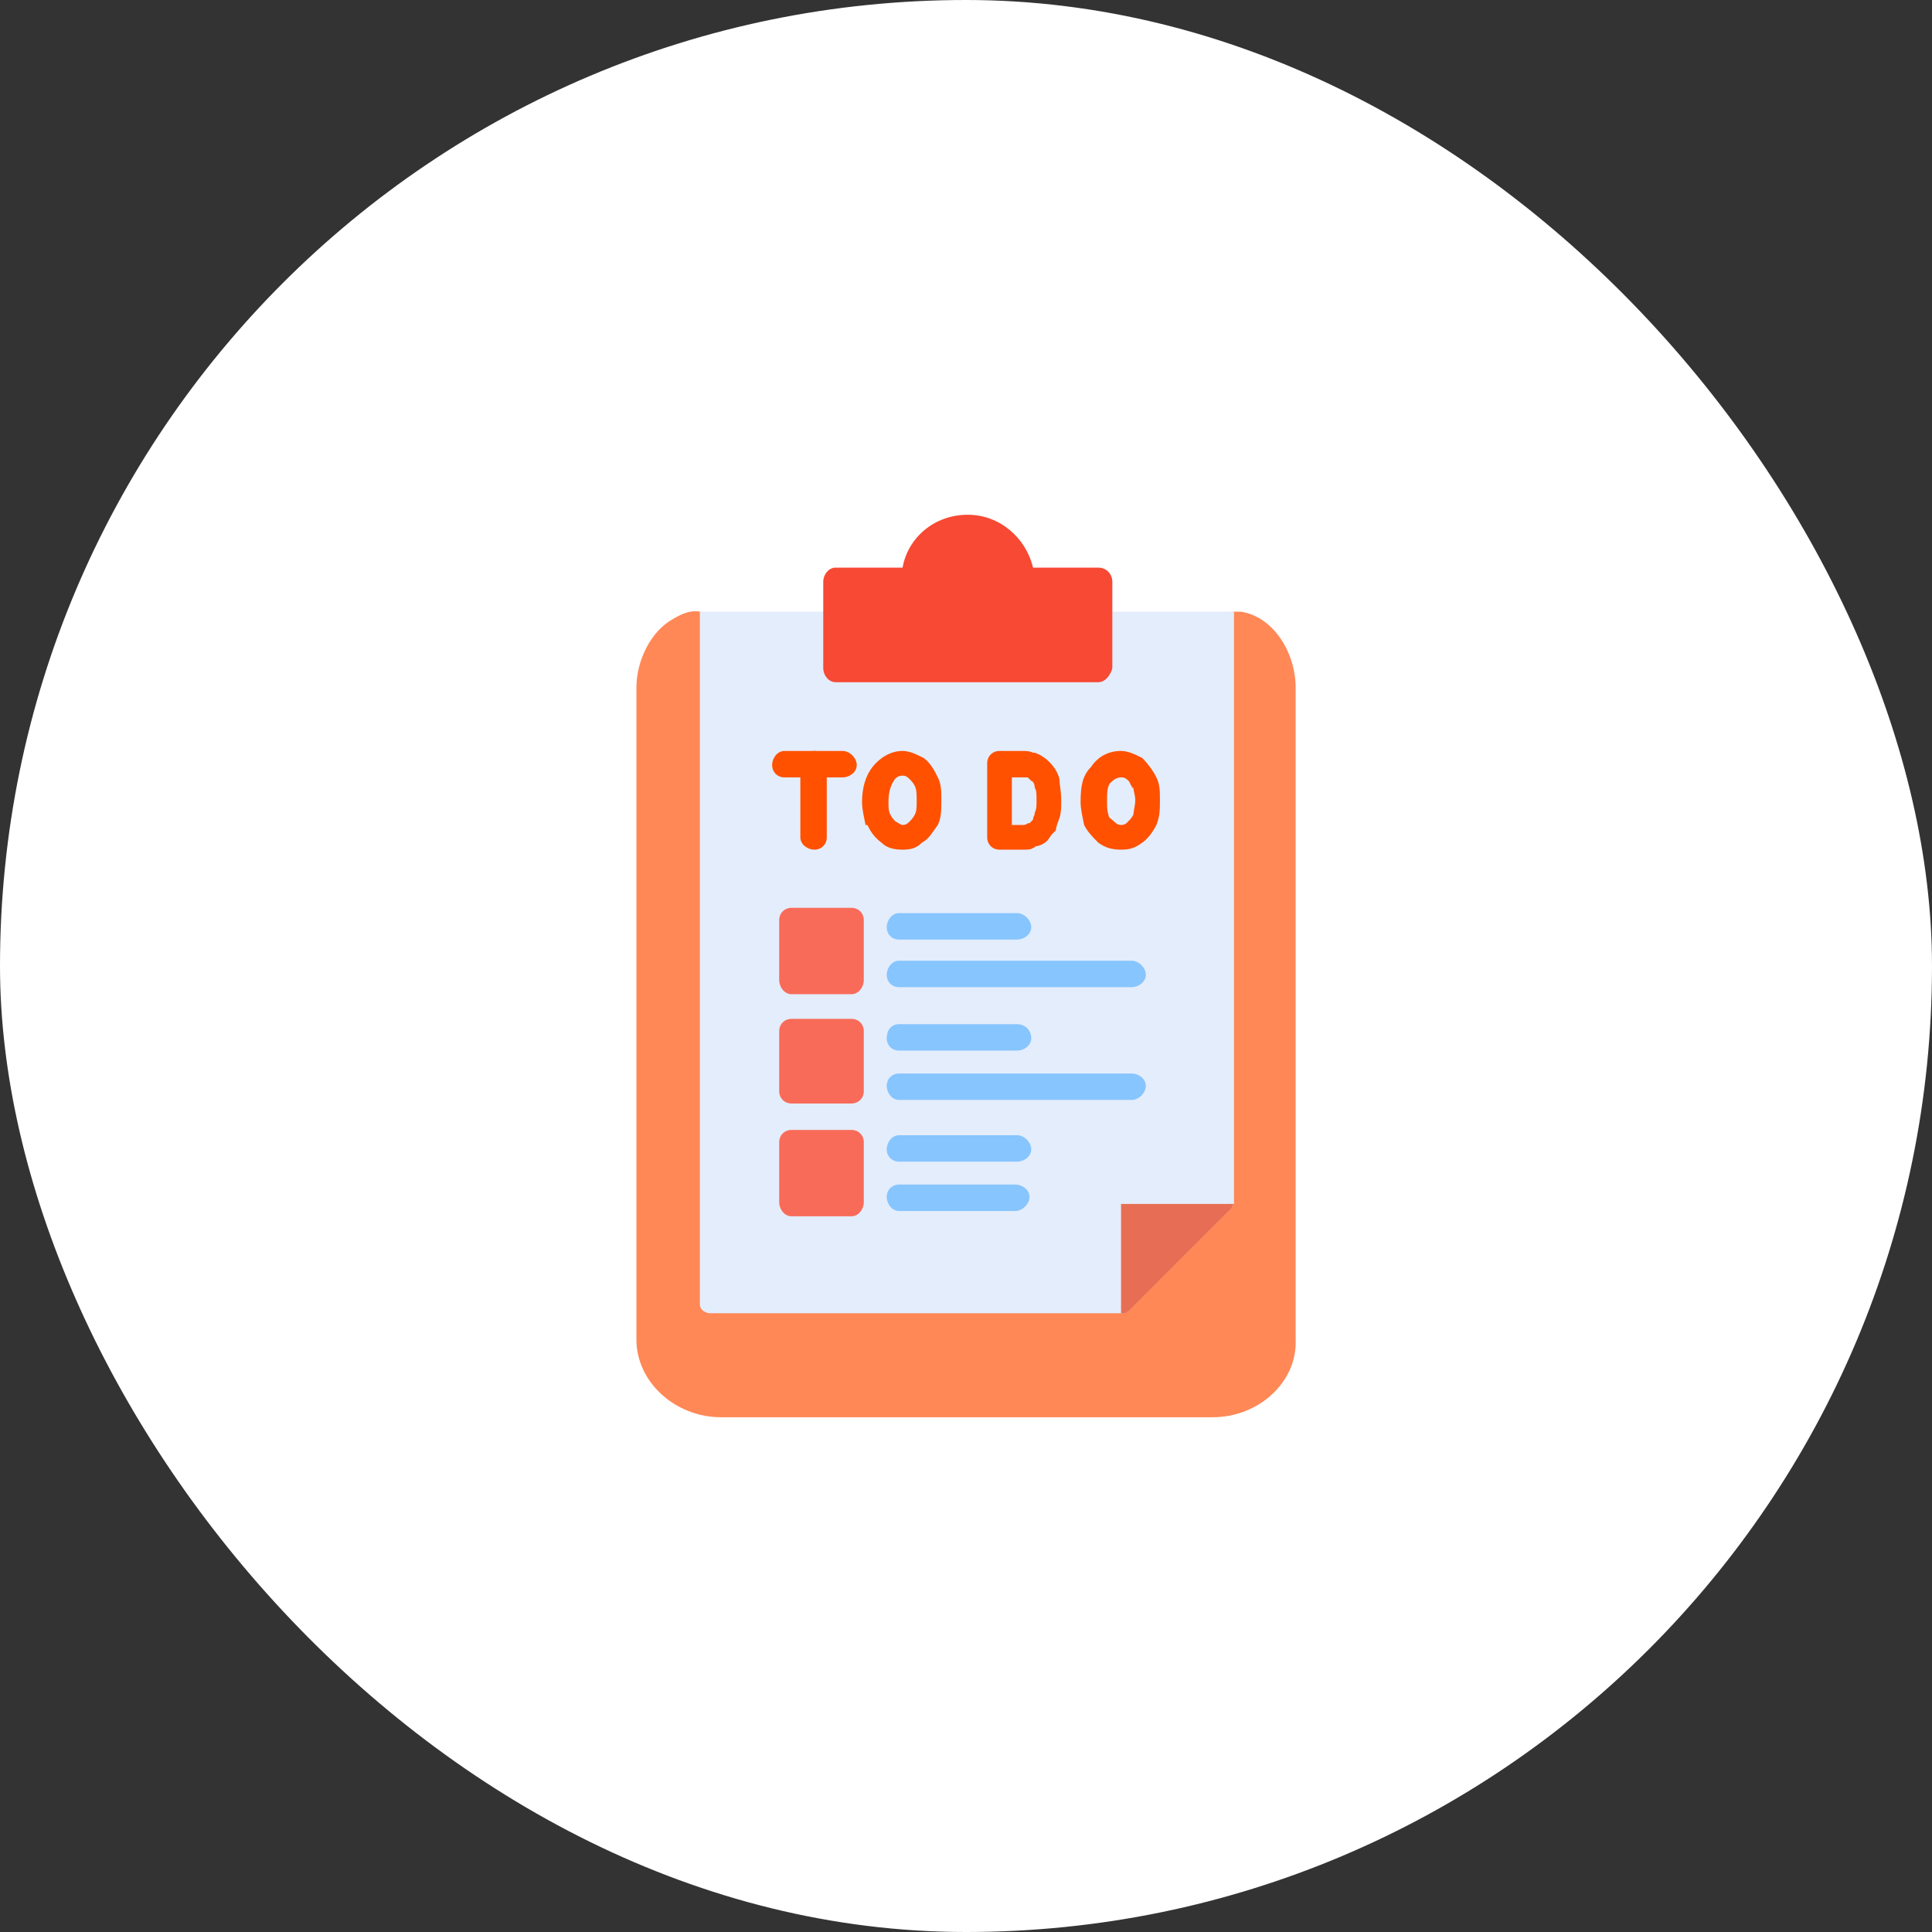
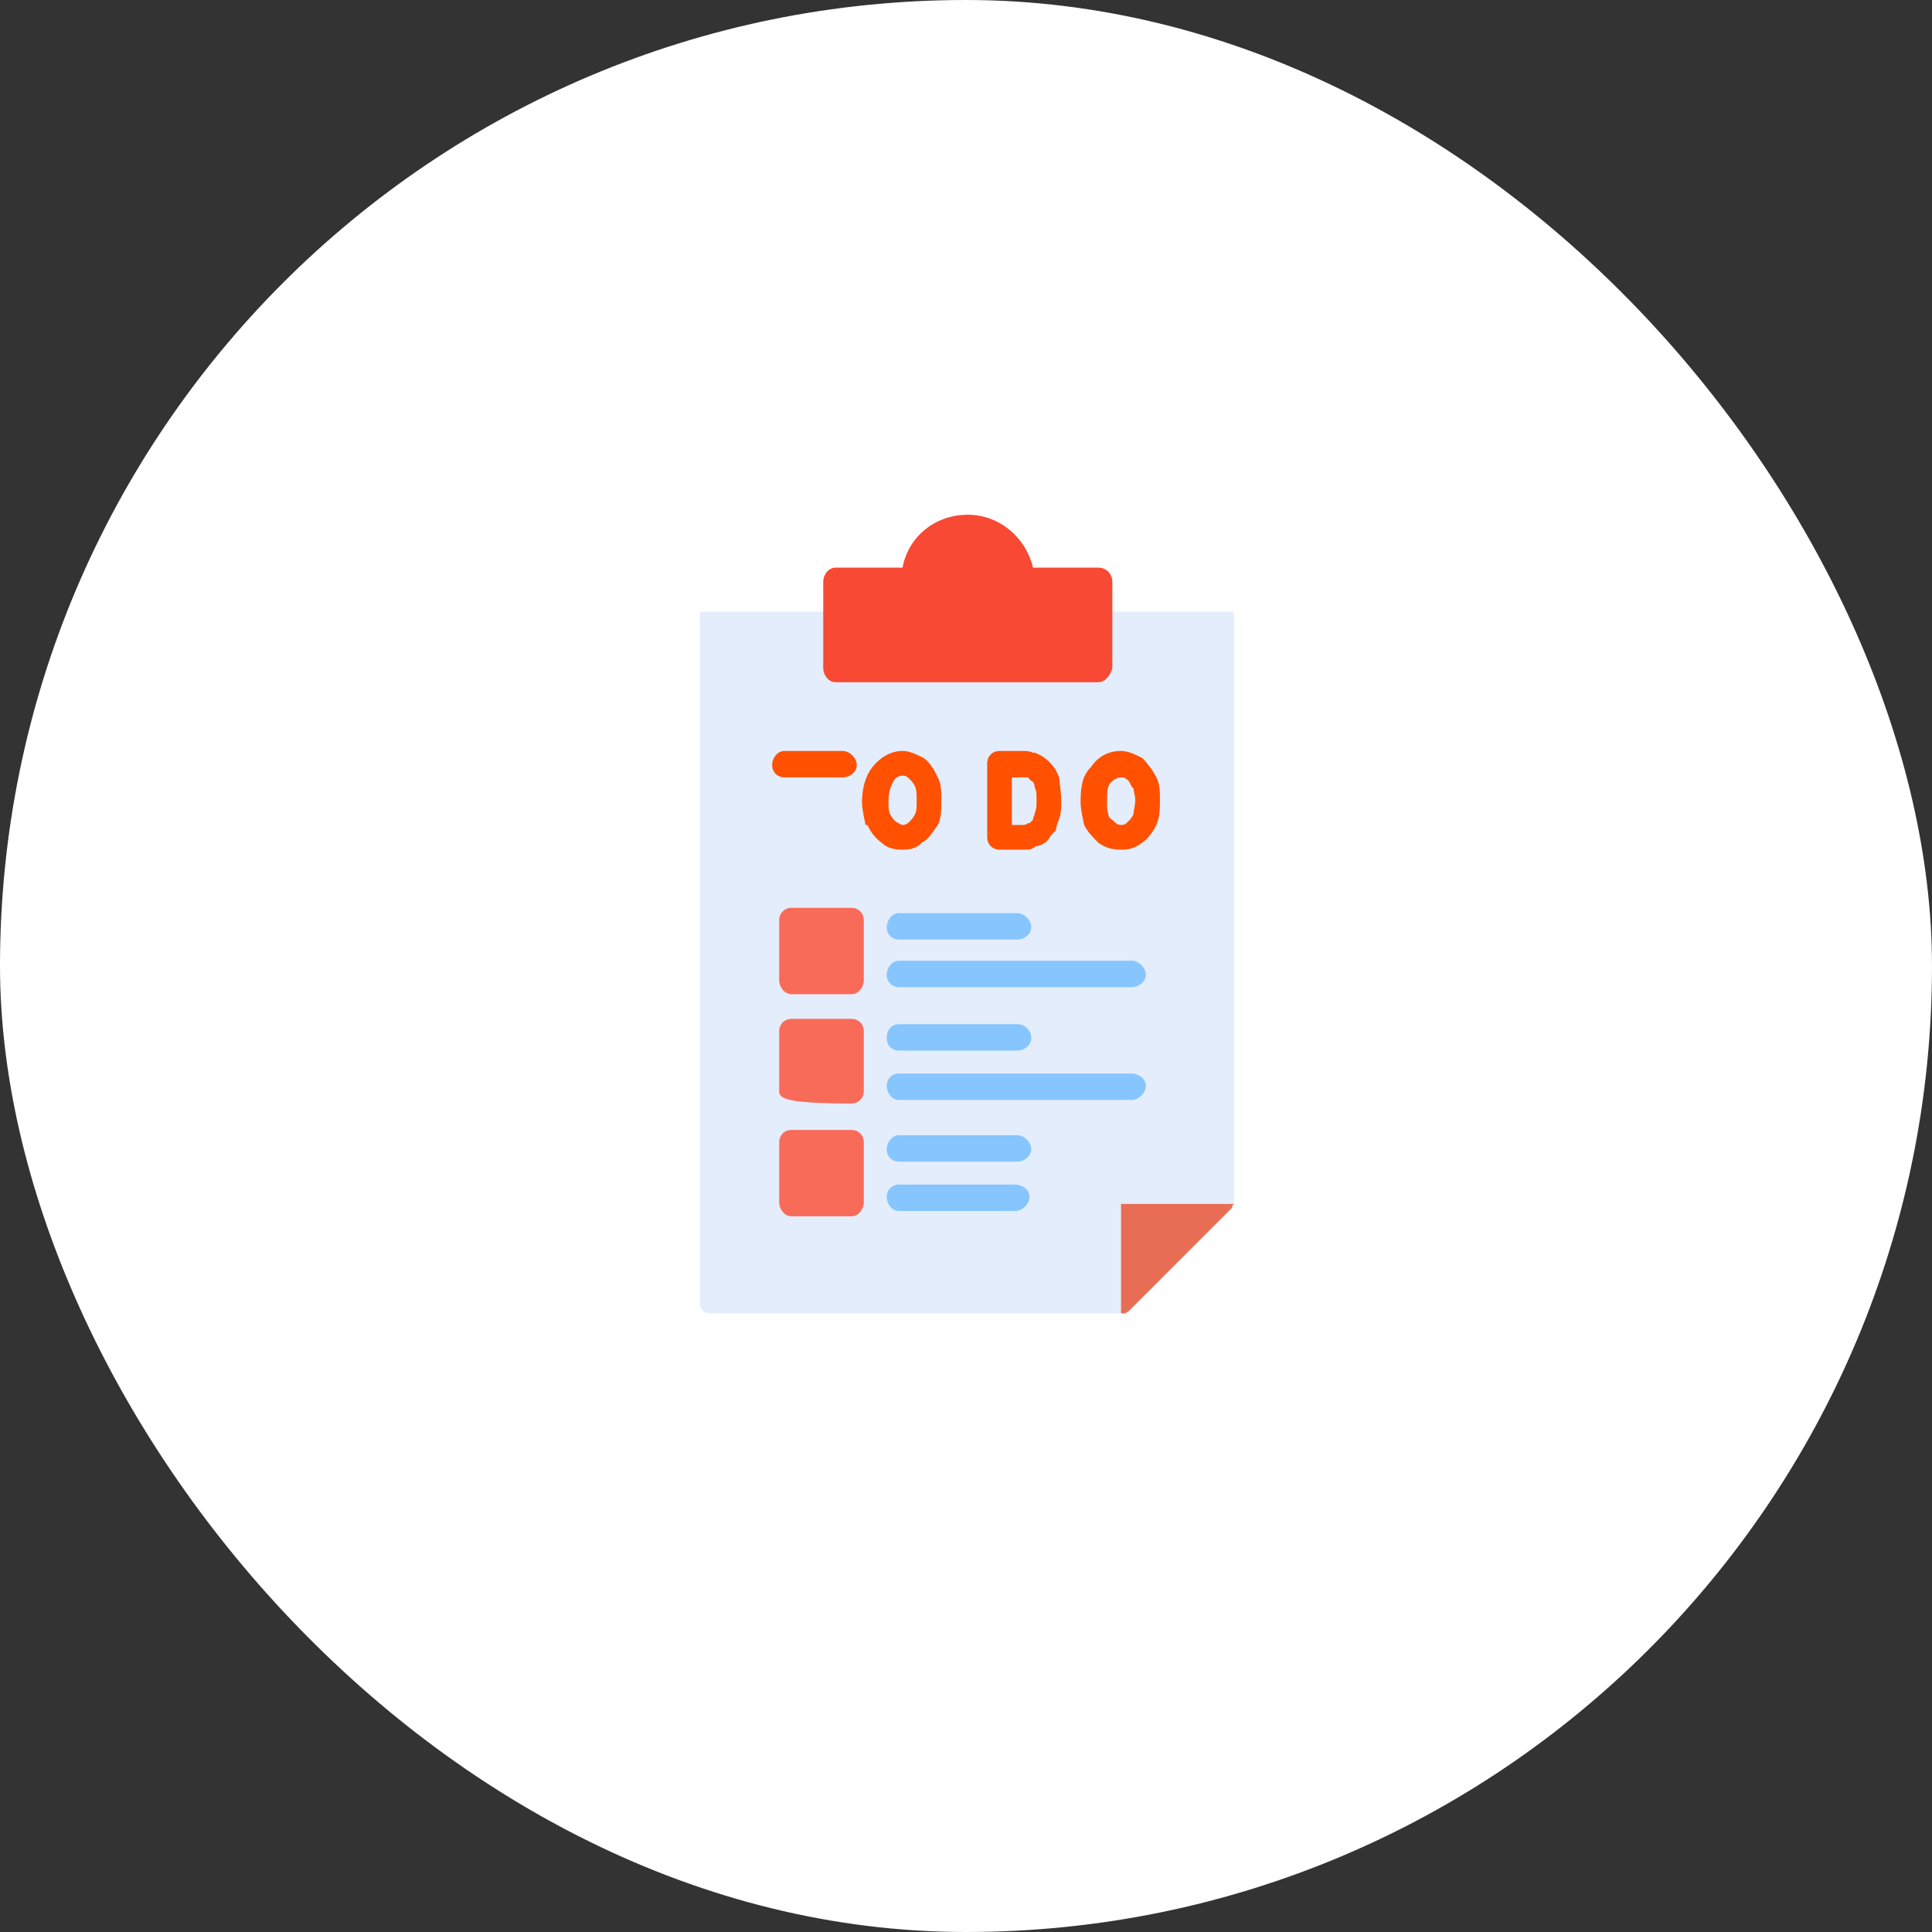
<svg xmlns="http://www.w3.org/2000/svg" width="167" height="167" viewBox="0 0 167 167" fill="none">
  <rect x="0" y="0" width="167" height="167" fill="#333333" stroke="none" />
  <rect width="167" height="167" rx="83.5" fill="white" />
-   <path fill-rule="evenodd" clip-rule="evenodd" d="M104.834 122.505H62.324C58.363 122.505 55.011 119.458 55.011 115.801V59.426C55.011 57.141 56.23 54.551 58.21 53.484C58.972 53.027 59.734 52.722 60.496 52.875L81.065 55.312L106.662 52.875H107.272C110.167 53.332 111.995 56.531 111.995 59.426V115.801C112.147 119.458 108.795 122.505 104.834 122.505Z" fill="#FF8856" />
  <path fill-rule="evenodd" clip-rule="evenodd" d="M60.496 52.874H106.663V103.916C106.663 104.069 106.663 104.069 106.51 104.221C106.51 104.373 106.51 104.373 106.358 104.526L97.521 113.363C97.368 113.363 97.368 113.515 97.216 113.515C97.064 113.515 96.911 113.515 96.911 113.515H61.41C60.953 113.515 60.496 113.21 60.496 112.753V52.874Z" fill="#E4EDFB" />
  <path fill-rule="evenodd" clip-rule="evenodd" d="M106.662 104.069H106.51V104.222C106.51 104.374 106.51 104.374 106.358 104.526L97.521 113.364C97.368 113.364 97.368 113.516 97.216 113.516C97.064 113.516 96.911 113.516 96.911 113.516V104.069H106.662Z" fill="#FF8856" />
  <path fill-rule="evenodd" clip-rule="evenodd" d="M96.911 113.516H97.216C97.368 113.516 97.368 113.364 97.521 113.364L106.358 104.526C106.51 104.374 106.51 104.374 106.51 104.222L106.662 104.069H96.911V113.516Z" fill="#E76E54" />
  <path fill-rule="evenodd" clip-rule="evenodd" d="M94.93 58.969H72.228C71.618 58.969 71.161 58.359 71.161 57.75V50.284C71.161 49.675 71.618 49.065 72.228 49.065H78.017C78.475 46.475 80.76 44.494 83.655 44.494C86.398 44.494 88.683 46.475 89.293 49.065H94.93C95.692 49.065 96.149 49.675 96.149 50.284V57.75C95.997 58.359 95.54 58.969 94.93 58.969Z" fill="#F74933" />
  <path fill-rule="evenodd" clip-rule="evenodd" d="M78.018 73.444C77.256 73.444 76.647 73.291 76.19 72.834C75.58 72.377 75.275 71.92 74.971 71.31H74.818C74.666 70.549 74.514 69.939 74.514 69.33C74.514 68.111 74.818 67.044 75.428 66.282C76.037 65.521 76.951 64.911 78.018 64.911C78.627 64.911 79.237 65.216 79.846 65.521C80.456 65.978 80.761 66.587 81.065 67.197C81.37 67.806 81.37 68.415 81.37 69.177C81.37 69.939 81.37 70.701 81.065 71.31C80.608 71.92 80.303 72.529 79.694 72.834C79.237 73.291 78.78 73.444 78.018 73.444ZM76.951 70.396C77.104 70.701 77.256 70.853 77.409 71.006C77.713 71.158 77.866 71.31 78.018 71.31C78.323 71.31 78.475 71.158 78.627 71.006C78.78 70.853 78.932 70.701 79.085 70.396C79.237 70.091 79.237 69.787 79.237 69.177C79.237 68.72 79.237 68.263 79.085 67.958C78.932 67.654 78.78 67.501 78.627 67.349C78.475 67.197 78.323 67.044 78.018 67.044C77.713 67.044 77.409 67.197 77.256 67.501C76.951 67.958 76.799 68.568 76.799 69.33C76.799 69.787 76.799 70.091 76.951 70.396Z" fill="#FF5100" />
  <path fill-rule="evenodd" clip-rule="evenodd" d="M96.911 73.444C96.149 73.444 95.539 73.291 94.93 72.834C94.473 72.377 94.016 71.92 93.711 71.31C93.559 70.549 93.406 69.939 93.406 69.33C93.406 67.958 93.559 67.044 94.32 66.282C94.93 65.368 95.844 64.911 96.911 64.911C97.52 64.911 98.13 65.216 98.739 65.521C99.196 65.978 99.653 66.587 99.958 67.197C100.263 67.806 100.263 68.415 100.263 69.177C100.263 69.939 100.263 70.549 99.958 71.31C99.653 71.92 99.196 72.529 98.739 72.834C98.13 73.291 97.672 73.444 96.911 73.444ZM96.911 67.197C96.606 67.197 96.301 67.349 95.996 67.654C95.692 67.958 95.692 68.568 95.692 69.33C95.692 69.787 95.692 70.091 95.844 70.549C95.844 70.701 96.149 70.853 96.301 71.006C96.454 71.158 96.606 71.31 96.911 71.31C97.215 71.31 97.368 71.158 97.368 71.158L97.52 71.006C97.672 70.853 97.825 70.701 97.977 70.396C97.977 70.091 98.13 69.634 98.13 69.177C98.13 68.72 97.977 68.415 97.977 68.111C97.977 68.111 97.825 68.111 97.825 67.958C97.672 67.806 97.672 67.501 97.368 67.349C97.215 67.197 97.063 67.197 96.911 67.197Z" fill="#FF5100" />
  <path fill-rule="evenodd" clip-rule="evenodd" d="M88.379 73.444H86.399C85.789 73.444 85.332 72.987 85.332 72.377V65.978C85.332 65.368 85.789 64.911 86.399 64.911H88.227C88.684 64.911 88.989 64.911 89.293 65.064H89.446C89.903 65.216 90.36 65.521 90.665 65.825C91.122 66.282 91.427 66.74 91.579 67.349C91.579 67.806 91.731 68.415 91.731 69.177C91.731 69.787 91.731 70.244 91.579 70.701C91.427 71.158 91.274 71.463 91.274 71.767C91.122 71.92 91.122 71.92 91.122 71.92L90.969 72.072C90.817 72.225 90.665 72.529 90.512 72.682C90.208 72.987 89.751 73.139 89.598 73.139C89.446 73.139 89.446 73.291 89.293 73.291C89.141 73.444 88.836 73.444 88.379 73.444ZM87.618 71.31H88.379C88.532 71.31 88.684 71.31 88.836 71.158H88.989L89.141 71.006L89.293 70.853C89.293 70.549 89.446 70.549 89.446 70.244C89.598 69.939 89.598 69.634 89.598 69.177C89.598 68.72 89.598 68.263 89.446 68.111C89.446 67.806 89.293 67.501 89.141 67.501C88.989 67.349 88.989 67.349 88.836 67.197C88.684 67.197 88.532 67.197 88.227 67.197H87.465V71.31H87.618Z" fill="#FF5100" />
  <path fill-rule="evenodd" clip-rule="evenodd" d="M72.838 67.197H67.81C67.2 67.197 66.743 66.74 66.743 66.13C66.743 65.521 67.2 64.911 67.81 64.911H72.838C73.447 64.911 74.057 65.521 74.057 66.13C74.057 66.74 73.447 67.197 72.838 67.197Z" fill="#FF5100" />
-   <path fill-rule="evenodd" clip-rule="evenodd" d="M70.4 73.444C69.79 73.444 69.181 72.987 69.181 72.377V66.13C69.181 65.521 69.79 64.911 70.4 64.911C71.009 64.911 71.466 65.521 71.466 66.13V72.377C71.466 72.987 71.009 73.444 70.4 73.444Z" fill="#FF5100" />
  <path fill-rule="evenodd" clip-rule="evenodd" d="M73.6 85.938H68.419C67.81 85.938 67.353 85.328 67.353 84.719V79.538C67.353 78.929 67.81 78.472 68.419 78.472H73.6C74.209 78.472 74.666 78.929 74.666 79.538V84.719C74.666 85.328 74.209 85.938 73.6 85.938Z" fill="#F96B59" />
  <path fill-rule="evenodd" clip-rule="evenodd" d="M87.921 81.214H77.713C77.104 81.214 76.647 80.757 76.647 80.148C76.647 79.538 77.104 78.929 77.713 78.929H87.921C88.531 78.929 89.14 79.538 89.14 80.148C89.14 80.757 88.531 81.214 87.921 81.214Z" fill="#87C5FE" />
  <path fill-rule="evenodd" clip-rule="evenodd" d="M97.825 85.328H77.713C77.104 85.328 76.647 84.871 76.647 84.262C76.647 83.652 77.104 83.043 77.713 83.043H97.825C98.435 83.043 99.044 83.652 99.044 84.262C99.044 84.871 98.435 85.328 97.825 85.328Z" fill="#87C5FE" />
-   <path fill-rule="evenodd" clip-rule="evenodd" d="M73.6 95.384H68.419C67.81 95.384 67.353 94.927 67.353 94.317V89.137C67.353 88.527 67.81 88.07 68.419 88.07H73.6C74.209 88.07 74.666 88.527 74.666 89.137V94.317C74.666 94.927 74.209 95.384 73.6 95.384Z" fill="#F96B59" />
+   <path fill-rule="evenodd" clip-rule="evenodd" d="M73.6 95.384C67.81 95.384 67.353 94.927 67.353 94.317V89.137C67.353 88.527 67.81 88.07 68.419 88.07H73.6C74.209 88.07 74.666 88.527 74.666 89.137V94.317C74.666 94.927 74.209 95.384 73.6 95.384Z" fill="#F96B59" />
  <path fill-rule="evenodd" clip-rule="evenodd" d="M87.921 90.814H77.713C77.104 90.814 76.647 90.357 76.647 89.747C76.647 88.985 77.104 88.528 77.713 88.528H87.921C88.531 88.528 89.14 88.985 89.14 89.747C89.14 90.357 88.531 90.814 87.921 90.814Z" fill="#87C5FE" />
  <path fill-rule="evenodd" clip-rule="evenodd" d="M97.825 95.079H77.713C77.104 95.079 76.647 94.47 76.647 93.861C76.647 93.251 77.104 92.794 77.713 92.794H97.825C98.435 92.794 99.044 93.251 99.044 93.861C99.044 94.47 98.435 95.079 97.825 95.079Z" fill="#87C5FE" />
  <path fill-rule="evenodd" clip-rule="evenodd" d="M73.6 105.136H68.419C67.81 105.136 67.353 104.526 67.353 103.917V98.737C67.353 98.127 67.81 97.67 68.419 97.67H73.6C74.209 97.67 74.666 98.127 74.666 98.737V103.917C74.666 104.526 74.209 105.136 73.6 105.136Z" fill="#F96B59" />
  <path fill-rule="evenodd" clip-rule="evenodd" d="M87.921 100.412H77.713C77.104 100.412 76.647 99.955 76.647 99.346C76.647 98.736 77.104 98.127 77.713 98.127H87.921C88.531 98.127 89.14 98.736 89.14 99.346C89.14 99.955 88.531 100.412 87.921 100.412Z" fill="#87C5FE" />
  <path fill-rule="evenodd" clip-rule="evenodd" d="M87.769 104.678H77.713C77.104 104.678 76.647 104.069 76.647 103.459C76.647 102.85 77.104 102.393 77.713 102.393H87.769C88.379 102.393 88.988 102.85 88.988 103.459C88.988 104.069 88.379 104.678 87.769 104.678Z" fill="#87C5FE" />
</svg>